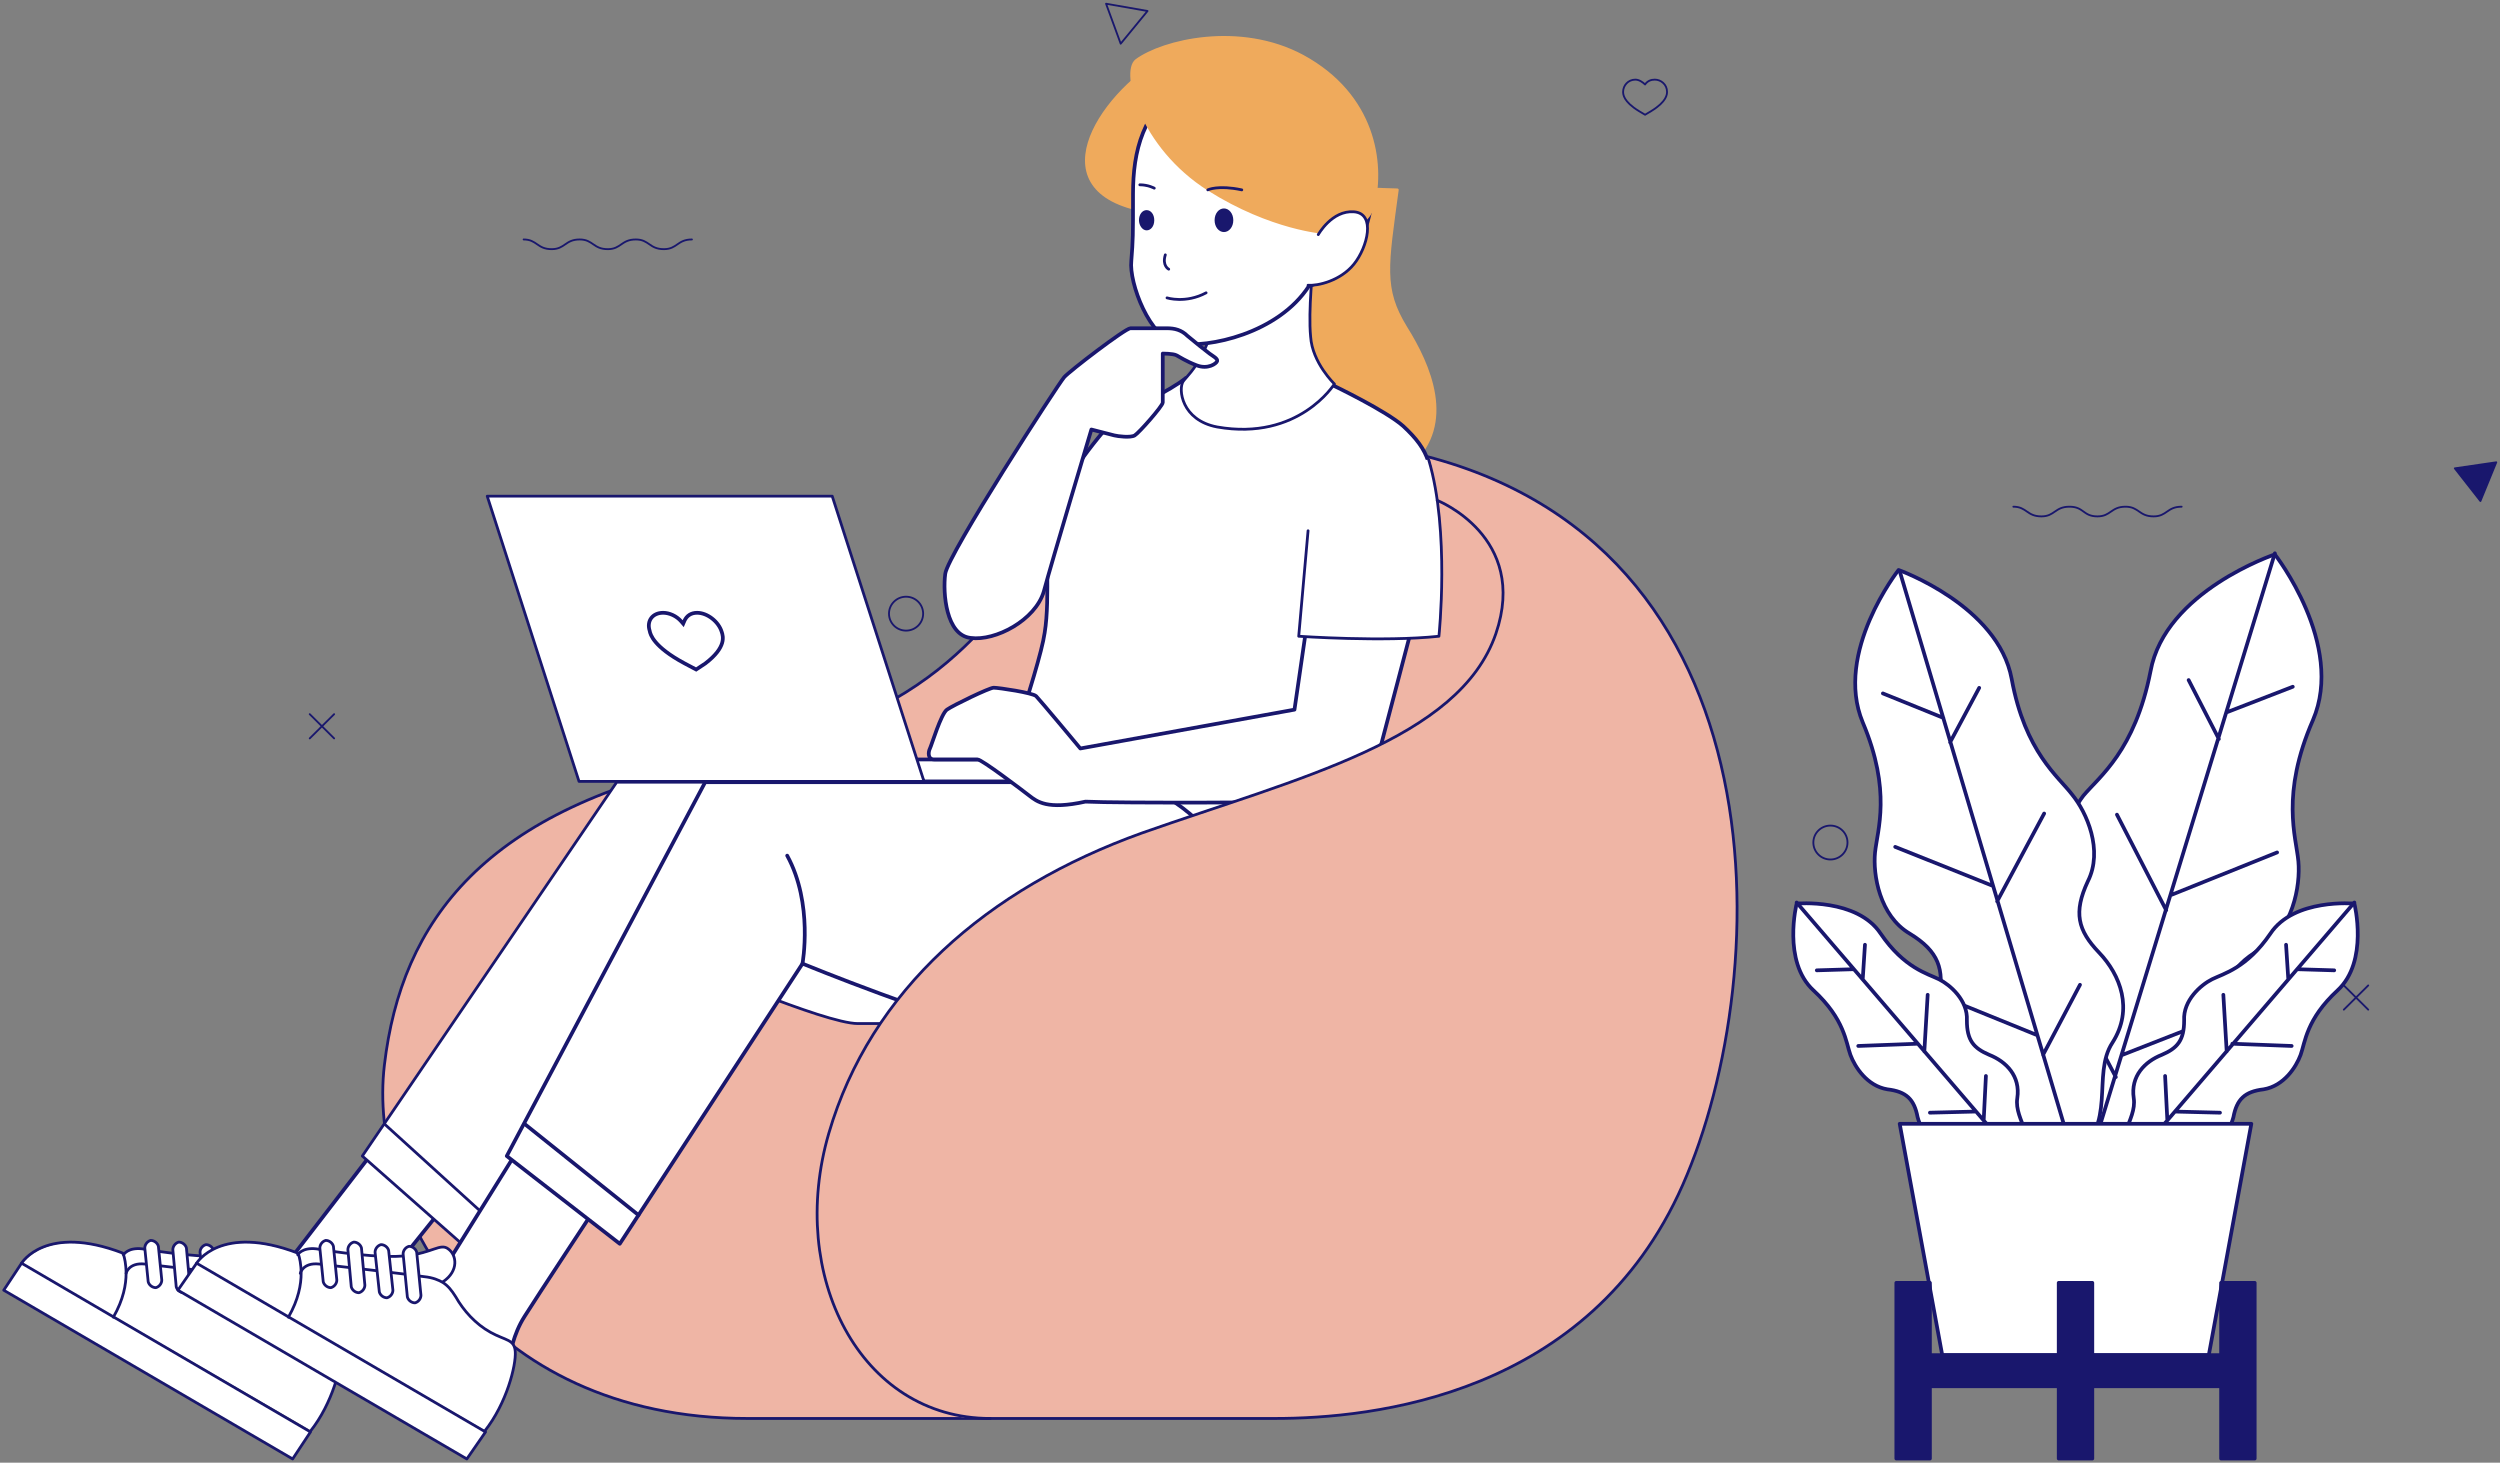
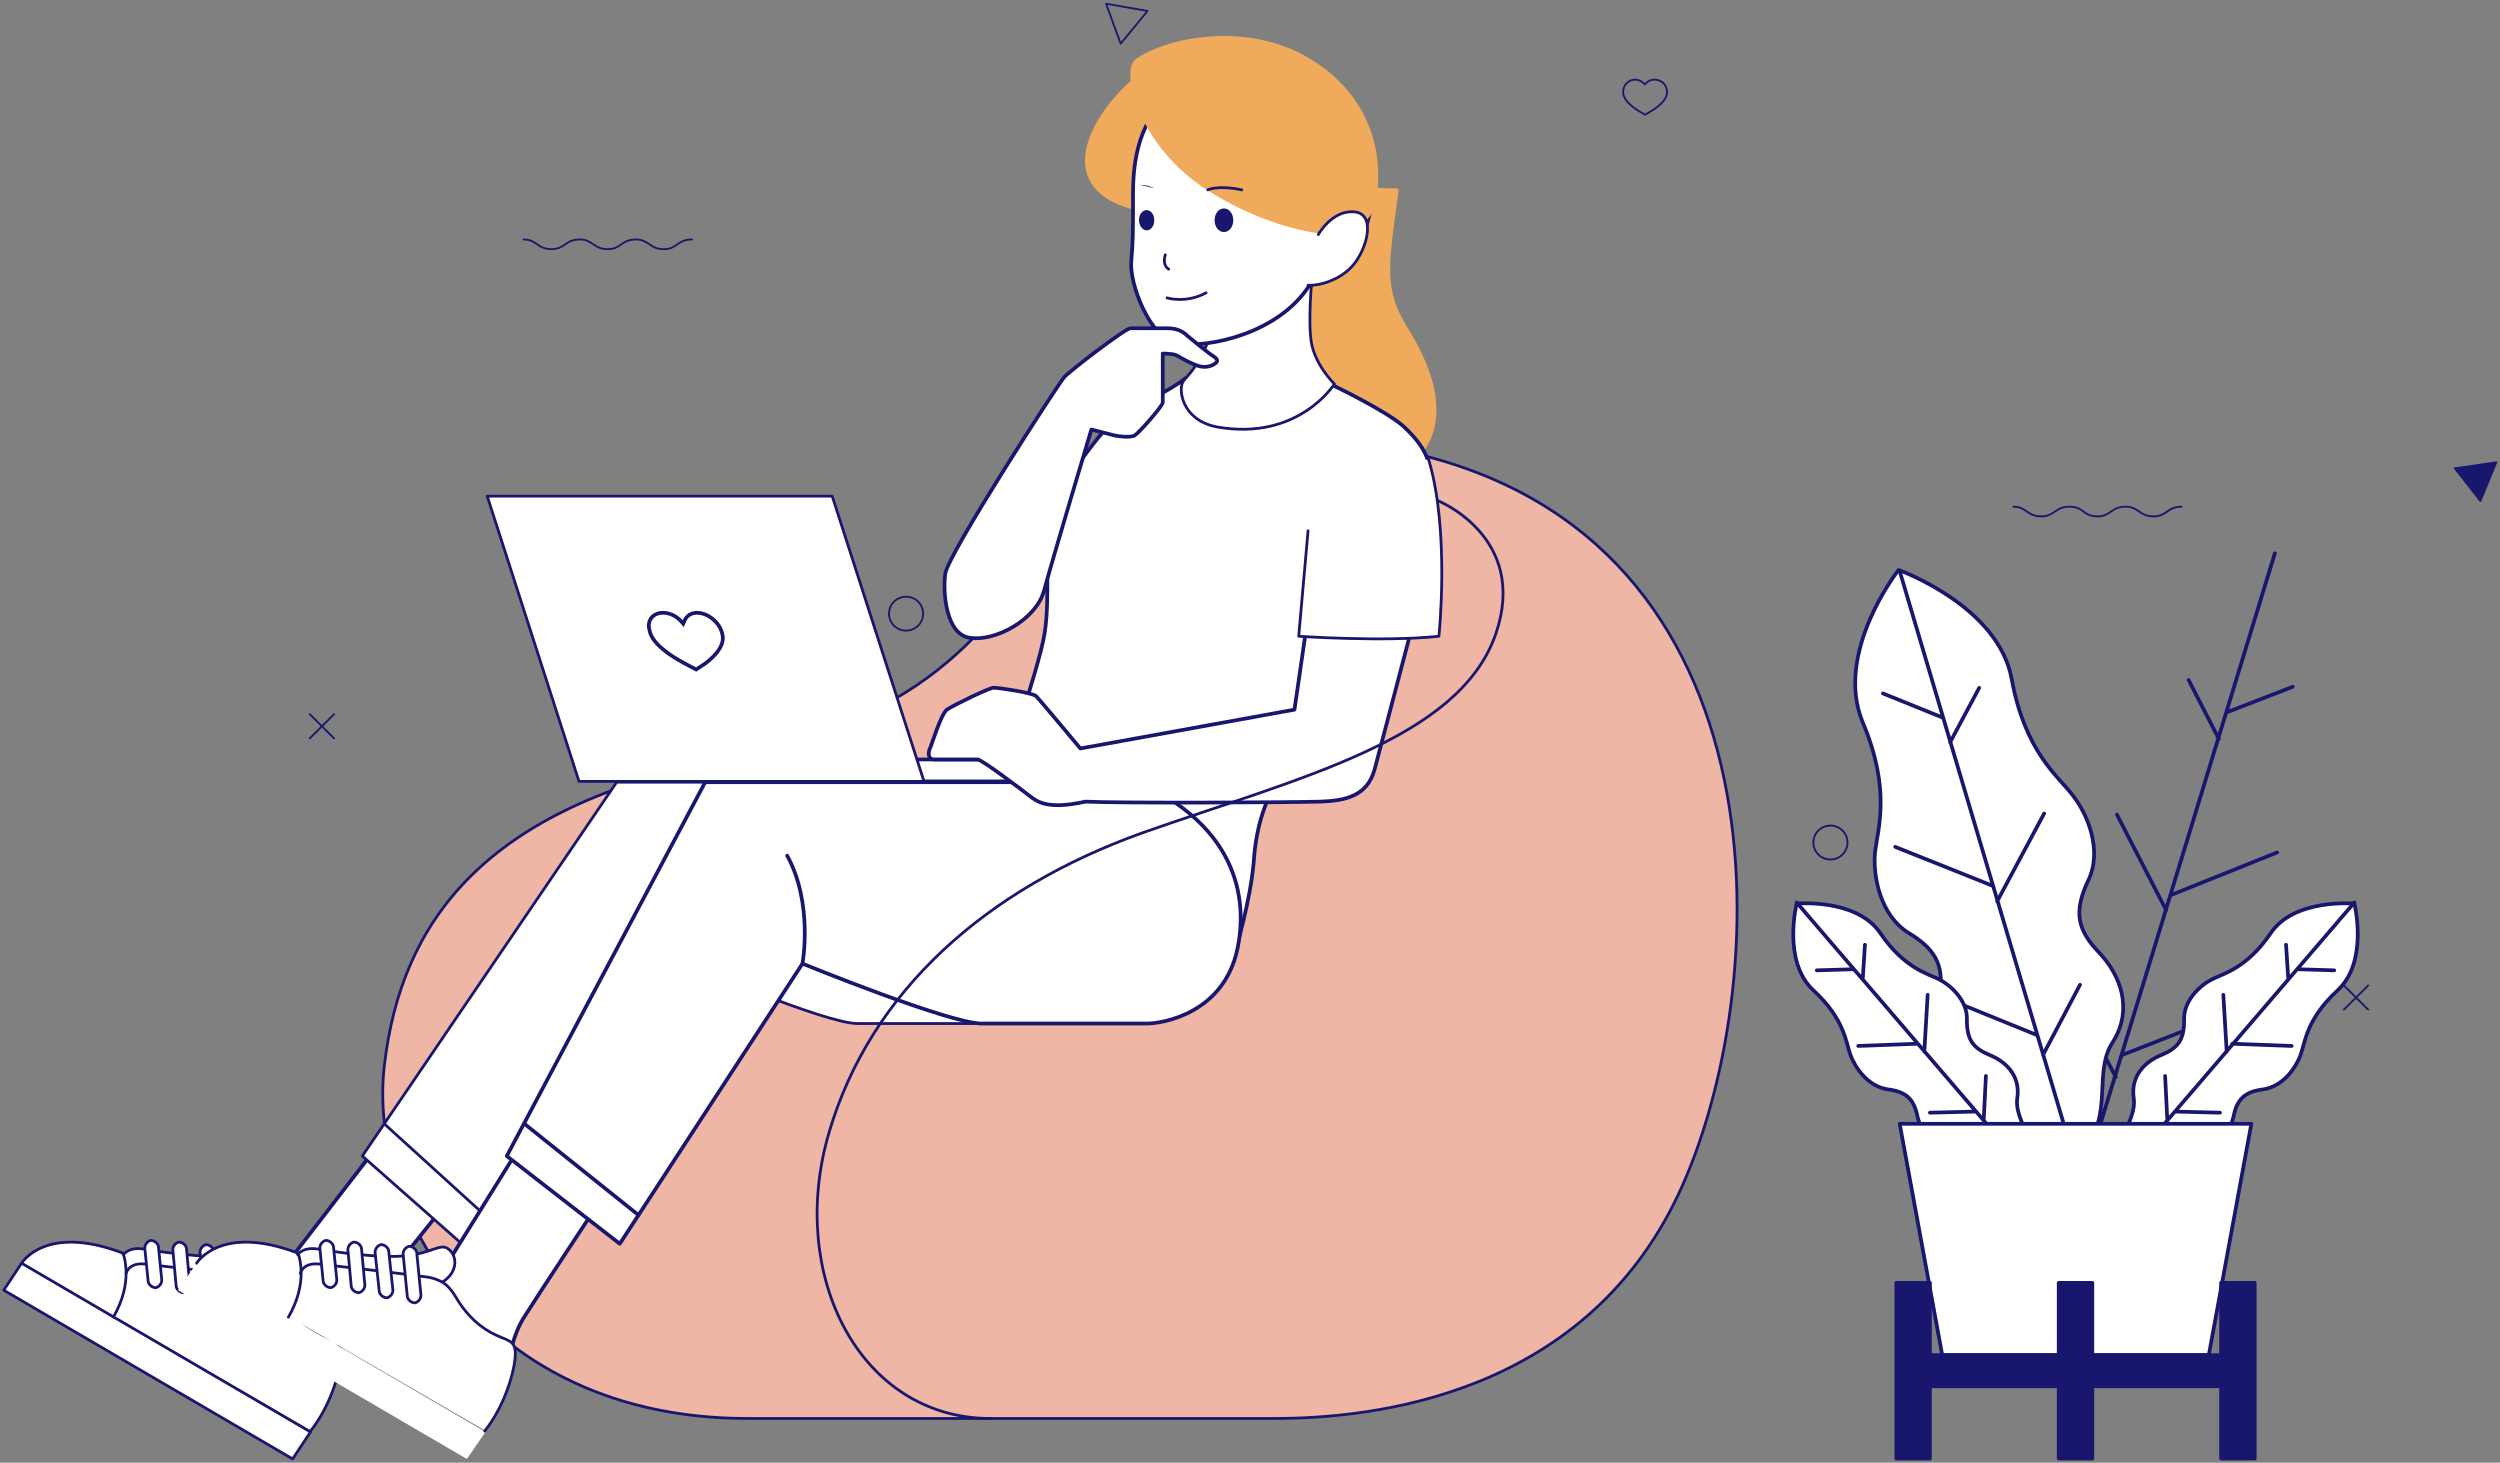
<svg xmlns="http://www.w3.org/2000/svg" width="670" height="392" fill="none">
  <rect width="100%" height="100%" fill="#808080" stroke="none" />
  <path d="M372.197 120.084c-37.803-6.785-64.903 4.975-86.082 23.292-21.178 18.318-27.782 47.037-92.229 60.154-64.22 12.89-86.309 43.419-90.864 81.862-4.554 38.444 25.961 94.753 97.24 94.753h141.419c25.961 0 84.259-5.879 109.309-62.641 25.051-56.761 28.466-177.746-78.793-197.42Z" fill="#EFB5A5" />
  <path d="M372.197 120.084c-37.803-6.785-64.903 4.975-86.082 23.292-21.178 18.318-27.782 47.037-92.229 60.154-64.22 12.89-86.309 43.419-90.864 81.862-4.554 38.444 25.961 94.753 97.24 94.753h141.419c25.961 0 84.259-5.879 109.309-62.641 25.051-56.761 28.466-177.746-78.793-197.42Z" stroke="#19176D" stroke-width=".75" stroke-miterlimit="10" stroke-linecap="round" stroke-linejoin="round" />
  <path d="m101.2 307.102-28.238 36.635 3.188 13.116 13.664 6.332s1.594-5.428 5.465-10.403c3.872-4.749 24.367-30.303 24.367-30.303L101.2 307.102Z" fill="#fff" stroke="#19176D" stroke-miterlimit="10" stroke-linecap="round" stroke-linejoin="round" />
  <path d="M83.21 383.764 78.428 391 1 345.772l4.782-7.237 24.367 14.247 53.06 30.982ZM62.031 336.726c6.832-.678 9.11-3.392 11.159-1.809 2.277 1.583 2.96 5.88-1.367 8.82-1.366-.679-2.732-1.357-5.01-1.583-4.782-.679-23.911-3.166-28.238-3.393-4.327-.452-5.01 2.488-5.01 2.488 0-2.488-.455-4.071-.683-4.975 0 0 1.139-2.035 5.01-1.583 3.871.678 17.535 2.714 24.139 2.035Z" fill="#fff" />
  <path d="M38.803 338.535c4.327.453 23.456 2.714 28.238 3.392 2.277.227 3.871.905 5.01 1.583 1.367.905 2.277 2.036 3.416 3.845 2.05 3.618 5.238 7.236 9.337 9.498 4.099 2.261 6.148 1.809 6.604 5.201.228 3.618-2.277 13.795-8.198 21.257l-53.06-30.755c2.732-4.749 3.415-8.819 3.415-11.759.228.452.911-2.488 5.238-2.262Z" fill="#fff" />
  <path d="M33.11 336.274c.227.679.683 2.488.683 4.975 0 2.94-.683 7.011-3.416 11.76L6.01 338.762s6.376-10.629 27.1-2.714c-.228-.226-.228 0 0 .226Z" fill="#fff" />
  <path d="m83.21 383.764-53.06-30.982-24.368-14.247L1 345.772 78.427 391l4.783-7.236Z" stroke="#19176D" stroke-width=".75" stroke-miterlimit="10" stroke-linecap="round" stroke-linejoin="round" />
  <path d="M5.782 338.535s6.377-10.628 27.1-2.713c0 0 0 .226.228.452.227.678.683 2.488.683 4.975 0 2.94-.683 7.01-3.416 11.759" stroke="#19176D" stroke-width=".75" stroke-miterlimit="10" stroke-linecap="round" stroke-linejoin="round" />
  <path d="M33.793 341.249s.683-2.94 5.01-2.487c4.327.452 23.456 2.713 28.238 3.392 2.277.226 3.871.904 5.01 1.583 1.367.904 2.277 2.035 3.416 3.844 2.05 3.618 5.238 7.237 9.337 9.498 4.099 2.261 6.149 1.809 6.604 5.201.228 3.619-2.277 13.795-8.198 21.258" stroke="#19176D" stroke-width=".75" stroke-miterlimit="10" stroke-linecap="round" stroke-linejoin="round" />
  <path d="M33.11 336.274s1.138-2.035 5.01-1.583c3.871.678 17.535 2.714 24.139 1.809 6.832-.678 9.109-3.392 11.159-1.809 2.277 1.583 2.96 5.88-1.367 8.819" stroke="#19176D" stroke-width=".75" stroke-miterlimit="10" stroke-linecap="round" stroke-linejoin="round" />
  <path d="M43.357 343.058c0 .905-.683 1.809-1.594 2.036-.91 0-1.822-.679-2.05-1.583l-.91-9.046c0-.905.683-1.809 1.594-2.035.91 0 1.821.678 2.049 1.583l.91 9.045ZM50.872 344.415c0 .905-.683 1.809-1.594 2.035-.91 0-1.822-.678-2.05-1.583l-.91-9.95c0-.904.683-1.809 1.594-2.035.91 0 1.821.678 2.05 1.583l.91 9.95ZM58.387 345.772c0 .904-.683 1.809-1.594 2.035-.91 0-1.822-.678-2.05-1.583l-1.138-10.628c0-.905.683-1.81 1.594-2.036.91 0 1.822.679 2.05 1.583l1.138 10.629ZM65.902 347.129c0 .904-.683 1.809-1.594 2.035-.91 0-1.822-.678-2.05-1.583l-1.138-11.533c0-.905.683-1.809 1.594-2.035.91 0 1.822.678 2.05 1.583l1.138 11.533Z" fill="#fff" stroke="#19176D" stroke-width=".75" stroke-miterlimit="10" stroke-linecap="round" stroke-linejoin="round" />
  <path d="M165.42 209.409 97.101 309.816l26.644 23.518 60.348-75.078s36.892 16.056 45.774 16.056h44.179c4.099 0 21.179-2.714 27.327-20.127 3.188-8.819 8.198-30.755-19.812-44.55H165.42v-.226Z" fill="#fff" />
  <path d="M165.42 209.409 97.101 309.816l26.644 23.518 60.348-75.078s36.892 16.056 45.774 16.056h44.179c4.099 0 21.179-2.714 27.327-20.127 3.188-8.819 8.198-30.755-19.812-44.55H165.42v-.226Z" stroke="#19176D" stroke-width=".75" stroke-miterlimit="10" stroke-linecap="round" stroke-linejoin="round" />
  <path d="M184.093 258.256s5.465-16.056.228-28.946M103.022 301.222l26.872 24.423" stroke="#19176D" stroke-width=".75" stroke-miterlimit="10" stroke-linecap="round" stroke-linejoin="round" />
  <path d="M374.474 50.885c-2.733 20.352-4.099 26.458 2.277 36.86 6.377 10.177 13.208 25.781 1.367 36.635h-54.883V49.302l51.239 1.583Z" fill="#EFAA5C" stroke="#EFAA5C" stroke-width=".75" stroke-miterlimit="10" stroke-linecap="round" stroke-linejoin="round" />
  <path d="M317.769 101.314c-3.643 3.166-15.713 8.819-18.446 10.629-2.732 1.809-15.94 18.543-17.762 26.006-1.822 7.462 0 21.935-1.594 31.659-1.367 9.724-14.803 47.716-14.803 47.716l66.041 37.087s3.872-12.89 4.783-23.292c.683-10.403 3.416-19.222 11.614-30.077s33.02-52.917 35.07-64.224c2.049-11.307.455-16.056-6.604-22.614-4.555-4.071-18.674-10.855-18.674-10.855l-39.625-2.035ZM139.459 307.102l-22.773 36.635 5.238 13.116 14.802 6.332s.683-5.428 3.871-10.403c2.961-4.749 19.813-30.303 19.813-30.303l-20.951-15.377Z" fill="#fff" stroke="#19176D" stroke-miterlimit="10" stroke-linecap="round" stroke-linejoin="round" />
  <path d="m130.122 383.764-5.01 7.236-77.428-45.228 5.01-7.237 24.367 14.247 53.061 30.982ZM108.943 336.726c6.832-.678 9.109-3.392 11.159-1.809 2.277 1.583 2.96 5.88-1.367 8.819-1.366-.678-2.732-1.356-5.01-1.582-4.782-.679-23.911-3.166-28.238-3.393-4.327-.452-5.01 2.488-5.01 2.488 0-2.488-.455-4.071-.683-4.975 0 0 1.139-2.035 5.01-1.583 3.644.678 17.307 2.714 24.139 2.035Z" fill="#fff" />
  <path d="M85.487 338.535c4.327.453 23.456 2.714 28.238 3.392 2.278.227 3.872.905 5.01 1.583 1.367.905 2.278 2.036 3.416 3.845 2.05 3.618 5.238 7.236 9.337 9.498 4.099 2.261 6.377 1.809 6.604 5.201.228 3.618-2.277 13.795-8.198 21.257l-53.06-30.755c2.732-4.749 3.415-8.819 3.415-11.759.228.452.911-2.488 5.238-2.262Z" fill="#fff" />
  <path d="M79.794 336.274c.228.678.683 2.487.683 4.975 0 2.94-.683 7.01-3.416 11.759l-24.367-14.247s6.377-10.628 27.1-2.713c-.228-.226 0 0 0 .226Z" fill="#fff" />
-   <path d="m130.122 383.764-53.06-30.982-24.368-14.247-5.01 7.237L125.112 391l5.01-7.236Z" stroke="#19176D" stroke-width=".75" stroke-miterlimit="10" stroke-linecap="round" stroke-linejoin="round" />
  <path d="M52.694 338.535s6.377-10.628 27.1-2.713c0 0 0 .226.228.452.227.678.683 2.488.683 4.975 0 2.94-.683 7.01-3.416 11.759" stroke="#19176D" stroke-width=".75" stroke-miterlimit="10" stroke-linecap="round" stroke-linejoin="round" />
  <path d="M80.477 341.249s.683-2.94 5.01-2.488c4.327.453 23.456 2.714 28.238 3.393 2.278.226 3.872.904 5.01 1.583 1.367.904 2.278 2.035 3.416 3.844 2.05 3.618 5.238 7.236 9.337 9.498 4.099 2.261 6.376 1.809 6.604 5.201.228 3.618-2.277 13.795-8.198 21.257" stroke="#19176D" stroke-width=".75" stroke-miterlimit="10" stroke-linecap="round" stroke-linejoin="round" />
  <path d="M79.794 336.274s1.139-2.035 5.01-1.583c3.871.678 17.535 2.714 24.139 1.809 6.832-.678 9.109-3.392 11.159-1.809 2.277 1.583 2.96 5.88-1.367 8.819" stroke="#19176D" stroke-width=".75" stroke-miterlimit="10" stroke-linecap="round" stroke-linejoin="round" />
  <path d="M90.269 343.058c0 .905-.683 1.809-1.594 2.036-.91 0-1.822-.679-2.05-1.583l-.91-9.046c0-.905.683-1.809 1.594-2.035.91 0 1.821.678 2.049 1.583l.91 9.045ZM97.784 344.415c0 .905-.683 1.809-1.594 2.035-.91 0-1.822-.678-2.05-1.583l-.91-9.95c0-.904.683-1.809 1.594-2.035.91 0 1.821.678 2.05 1.583l.91 9.95ZM105.299 345.772c0 .904-.683 1.809-1.594 2.035-.911 0-1.822-.678-2.049-1.583l-1.139-10.628c0-.905.683-1.81 1.594-2.036.911 0 1.822.679 2.049 1.583l1.139 10.629ZM112.814 347.129c0 .904-.683 1.809-1.594 2.035-.911 0-1.822-.678-2.049-1.583l-1.139-11.533c0-.905.683-1.809 1.594-2.035.911 0 1.822.678 2.049 1.583l1.139 11.533Z" fill="#fff" stroke="#19176D" stroke-width=".75" stroke-miterlimit="10" stroke-linecap="round" stroke-linejoin="round" />
  <path d="m189.103 209.409-53.288 100.407 30.288 23.518 48.961-75.078s39.397 16.056 48.051 16.056h44.179c4.327 0 20.723-2.714 24.367-20.127 1.822-8.819 3.416-30.755-26.416-44.55H189.103v-.226Z" fill="#fff" stroke="#19176D" stroke-miterlimit="10" stroke-linecap="round" stroke-linejoin="round" />
  <path d="M215.064 258.256s2.96-16.056-4.099-28.946M140.597 301.222l30.516 24.423" stroke="#19176D" stroke-miterlimit="10" stroke-linecap="round" stroke-linejoin="round" />
  <path d="M351.929 71.011s-1.367 12.212-.683 19.222c.455 7.01 6.376 12.664 6.376 12.664s-9.565 15.378-31.426 11.533c-9.565-1.809-10.476-10.176-9.11-12.211 1.367-2.036 9.793-8.368 9.793-31.208h25.05Z" fill="#fff" />
  <path d="M351.018 86.163c0-6.785.911-15.152.911-15.152h-24.823c0 22.84-8.426 29.172-9.792 31.208-.683.904-.683 3.392.228 5.879 15.941-2.487 28.238-15.377 33.476-21.935Z" fill="#fff" />
  <path d="M351.929 71.011s-1.367 12.212-.683 19.222c.455 7.01 6.376 12.664 6.376 12.664s-9.565 15.378-31.426 11.533c-9.565-1.809-10.476-10.176-9.11-12.211 1.367-2.036 9.793-8.368 9.793-31.208h25.05v0Z" stroke="#19176D" stroke-width=".75" stroke-miterlimit="10" stroke-linecap="round" stroke-linejoin="round" />
  <path d="M311.849 15.607c-17.536 10.176-34.615 36.635-3.189 41.157h9.793V15.607h-6.604Z" fill="#EFAA5C" stroke="#EFAA5C" stroke-width=".75" stroke-miterlimit="10" stroke-linecap="round" stroke-linejoin="round" />
  <path d="M317.77 21.939c-11.615 7.689-14.12 18.543-14.12 30.076 0 11.534 0 11.986-.455 17.865-.683 5.88 5.01 21.032 12.297 22.162 8.426 1.357 27.1-2.713 35.298-15.377 9.337-2.94 16.624-10.403 17.535-29.399.683-23.292-28.01-40.026-50.555-25.327Z" fill="#fff" stroke="#19176D" stroke-miterlimit="10" stroke-linecap="round" stroke-linejoin="round" />
  <path d="M304.635 16.285c-3.871 2.94 1.139 22.84 19.357 34.374 16.852 10.628 30.971 11.533 30.971 11.533s11.159.452 12.981-7.237c2.733-11.307.228-29.398-18.902-39.8-16.851-9.046-37.347-4.071-44.407 1.13Z" fill="#EFAA5C" stroke="#EFAA5C" stroke-miterlimit="10" stroke-linecap="round" stroke-linejoin="round" />
  <path d="M353.295 62.87s3.644-6.558 9.565-6.106c5.921.453 3.643 9.498 0 14.021-3.644 4.523-9.793 5.88-12.298 5.654 0 0 0-6.785 2.733-13.569Z" fill="#fff" />
  <path d="M353.295 62.87s3.644-6.558 9.565-6.106c5.921.453 3.643 9.498 0 14.021-3.644 4.523-9.793 5.88-12.298 5.654" stroke="#19176D" stroke-width=".75" stroke-miterlimit="10" stroke-linecap="round" stroke-linejoin="round" />
  <path d="M330.522 59.026c0 1.809-1.139 3.166-2.505 3.166-1.366 0-2.505-1.357-2.505-3.166 0-1.81 1.139-3.166 2.505-3.166 1.366 0 2.505 1.357 2.505 3.166ZM309.343 59.026c0 1.583-.911 2.713-2.049 2.713-1.139 0-2.049-1.356-2.049-2.713 0-1.583.91-2.714 2.049-2.714 1.138 0 2.049 1.13 2.049 2.714Z" fill="#19176D" />
  <path d="M313.214 72.142s-1.82-.905-.91-3.845M312.76 79.83s5.01 1.584 10.475-1.356M323.691 50.885s2.732-1.358 9.109 0" stroke="#19176D" stroke-width=".75" stroke-miterlimit="10" stroke-linecap="round" stroke-linejoin="round" />
  <path d="M309.343 50.432s-1.594-.904-3.871-.904l3.871.904Z" fill="#19176D" />
-   <path d="M309.343 50.432s-1.594-.904-3.871-.904" stroke="#19176D" stroke-width=".75" stroke-miterlimit="10" stroke-linecap="round" stroke-linejoin="round" />
  <path d="M302.967 87.972h9.793c2.049 0 3.871.452 5.465 2.035 1.594 1.357 5.01 4.07 5.921 4.749.911.678 2.277 1.357 2.05 2.035-.228.679-2.505 2.262-5.466 1.13-2.96-1.13-4.555-2.26-5.465-2.713-.911-.452-3.644-.452-3.644-.452v13.116c0 .905-6.376 8.141-7.515 8.82-1.139.678-4.555.226-5.466 0-.91-.227-6.148-1.583-6.148-1.583s-10.703 35.73-12.753 43.419c-2.277 7.688-12.98 13.342-19.585 12.437-6.604-.678-7.515-11.985-6.831-17.186.683-5.202 30.287-50.882 31.881-52.691 1.367-1.583 16.397-13.116 17.763-13.116ZM295.452 203.53h-52.605l4.782 5.879h52.378l-4.555-5.879Z" fill="#fff" stroke="#19176D" stroke-miterlimit="10" stroke-linecap="round" stroke-linejoin="round" />
  <path d="M247.629 209.409h-92.457l-24.595-76.435h92.458l24.594 76.435Z" fill="#fff" stroke="#19176D" stroke-width=".75" stroke-miterlimit="10" stroke-linecap="round" stroke-linejoin="round" />
  <path d="m174.108 169.057-.005-.025-.008-.024c-.414-1.338-.196-2.524.436-3.368.631-.845 1.725-1.411 3.186-1.411 1.672 0 3.585.838 4.859 2.314l.522.604.316-.733c.602-1.394 1.784-2.185 3.412-2.185 1.345 0 2.778.568 3.993 1.507 1.214.937 2.169 2.213 2.589 3.568l.004.011c.216.644.52 1.655.108 3.034-.414 1.389-1.579 3.227-4.479 5.445l-2.471 1.636-3.151-1.669h-.001c-4.176-2.242-6.453-4.184-7.71-5.676-1.246-1.479-1.5-2.529-1.6-3.028Z" fill="#fff" stroke="#19176D" />
  <path d="m350.562 165.086-3.643 25.101-57.388 10.403s-10.931-13.117-11.842-14.021c-.91-.905-10.02-2.262-11.386-2.262-1.139 0-10.931 4.749-12.525 5.88-1.594 1.131-4.099 9.498-4.555 10.403-.455.904-.683 2.939 1.139 2.939h11.614c1.139 0 11.842 8.141 13.892 9.724 2.049 1.583 4.782 3.845 15.03 1.583 8.881.453 55.793.227 62.853 0 7.059-.226 12.525-1.583 14.574-8.367 1.822-6.784 10.931-41.61 10.931-41.61h-28.694v.227Z" fill="#fff" />
  <path d="m350.562 165.086-3.643 25.101-57.388 10.403s-10.931-13.117-11.842-14.021c-.91-.905-10.02-2.262-11.386-2.262-1.139 0-10.931 4.749-12.525 5.88-1.594 1.131-4.099 9.498-4.555 10.403-.455.904-.683 2.939 1.139 2.939h11.614c1.139 0 11.842 8.141 13.892 9.724 2.049 1.583 4.782 3.845 15.03 1.583 8.881.453 55.793.227 62.853 0 7.059-.226 12.525-1.583 14.574-8.367 1.822-6.784 10.931-41.61 10.931-41.61h-28.694v.227Z" stroke="#19176D" stroke-miterlimit="10" stroke-linecap="round" stroke-linejoin="round" />
  <path d="m350.562 142.246-2.505 28.267s22.773 1.583 37.575 0c0 0 2.961-28.267-2.732-47.263-4.555.226-30.744-5.428-32.338 18.996Z" fill="#fff" />
  <path d="m350.562 142.245-2.505 28.268s22.773 1.583 37.575 0c0 0 2.961-28.268-2.732-47.263" stroke="#19176D" stroke-width=".75" stroke-miterlimit="10" stroke-linecap="round" stroke-linejoin="round" />
-   <path d="m390.87 129.582-5.693 4.749s24.822 9.724 15.713 35.73c-9.792 28.493-53.06 38.444-94.734 53.369-41.675 14.699-72.873 42.288-84.032 80.506-10.476 35.73 5.921 71.234 36.209 75.983 7.515-.904 137.547-22.614 137.547-22.614l33.932-166.666c1.594-45.228-38.942-61.057-38.942-61.057Z" fill="#EFB5A5" />
  <path d="M265.392 380.145c-34.842 0-54.427-38.217-43.268-76.435 11.158-38.218 42.357-65.581 84.031-80.506 41.675-14.699 84.943-24.876 94.735-53.369 8.882-26.006-15.713-35.731-15.713-35.731" stroke="#19176D" stroke-width=".75" stroke-miterlimit="10" stroke-linecap="round" stroke-linejoin="round" />
-   <path d="M557.738 318.168c-12.906-8.941-5.103-23.545-11.106-33.083-6.002-9.835-2.101-19.671 3.902-25.93s7.804-11.624 3.302-20.565c-4.202-8.942.6-20.268 4.502-25.334 4.202-5.067 13.806-11.922 18.008-33.382 3.902-21.459 33.316-31.295 33.316-31.295s18.909 24.142 10.205 44.409c-8.705 19.97-4.503 31.295-3.902 37.852.6 6.558-1.501 18.479-10.205 23.546s-10.205 10.432-8.704 19.075c1.501 8.644-.901 19.075-11.105 23.844-10.505 4.173-12.306 20.565-28.213 20.863Z" fill="#fff" stroke="#19176D" stroke-miterlimit="10" stroke-linecap="round" stroke-linejoin="round" />
  <path d="m557.738 318.169 51.924-169.888M567.042 288.662l-10.805-20.566M568.843 282.701l21.31-8.346M596.756 190.902l17.708-6.855M582.049 239.782l28.213-11.326M580.548 243.955l-13.206-25.632M594.655 198.055l-8.104-15.796" stroke="#19176D" stroke-miterlimit="10" stroke-linecap="round" stroke-linejoin="round" />
  <path d="M555.637 309.823c12.005-8.047 4.802-21.757 10.505-30.401 5.702-8.941 2.101-18.181-3.602-24.141-5.703-5.961-6.903-10.73-3.002-19.075 4.202-8.346-.3-18.479-4.201-23.248-3.602-4.769-12.606-11.326-16.208-30.997-3.602-19.671-30.314-29.209-30.314-29.209s-17.408 22.056-9.605 40.833c7.804 18.479 3.902 28.91 3.302 34.871-.6 5.961 1.201 16.989 9.304 21.758 7.804 4.768 9.305 9.537 7.804 17.585-1.501 8.047.6 17.584 10.205 22.055 9.904 4.471 11.105 19.671 25.812 19.969Z" fill="#fff" stroke="#19176D" stroke-miterlimit="10" stroke-linecap="round" stroke-linejoin="round" />
  <path d="M555.637 309.823 509.115 153.05M547.533 282.701l9.905-18.777M545.732 277.336l-19.809-8.047M520.82 192.393l-16.207-6.558M534.027 237.398l-26.112-10.432M535.227 241.57l12.606-23.546M522.621 198.95l7.803-14.605" stroke="#19176D" stroke-miterlimit="10" stroke-linecap="round" stroke-linejoin="round" />
  <path d="M542.13 312.505c4.502-6.855-2.401-12.219-1.5-18.18.9-5.961-3.002-9.836-7.504-11.624-4.202-1.789-6.003-3.875-6.003-9.24.301-5.365-4.502-9.537-7.503-11.028-3.002-1.49-9.304-2.98-15.607-12.219-6.303-9.538-22.511-8.048-22.511-8.048s-3.902 15.499 4.502 23.248c8.404 7.749 8.704 14.008 9.905 17.287 1.2 3.278 4.502 8.345 9.905 9.239 5.102.596 7.203 2.683 8.103 7.451 1.201 4.471 4.502 8.942 10.505 9.24 5.703-.596 9.905 7.153 17.708 3.874Z" fill="#fff" stroke="#19176D" stroke-miterlimit="10" stroke-linecap="round" stroke-linejoin="round" />
  <path d="m542.13 312.506-60.628-70.638M531.625 300.286l.6-11.922M529.224 297.901l-12.005.299M496.809 259.751l-9.904.299M513.917 279.72l-15.907.597M515.718 281.807l.9-15.201M499.21 262.434l.6-9.24" stroke="#19176D" stroke-miterlimit="10" stroke-linecap="round" stroke-linejoin="round" />
  <path d="M570.343 312.505c-4.502-6.855 2.402-12.219 1.501-18.18-.9-5.961 3.001-9.836 7.504-11.624 4.202-1.789 6.002-3.875 6.002-9.24-.3-5.365 4.502-9.537 7.504-11.028 3.001-1.49 9.304-2.98 15.607-12.219 6.303-9.538 22.511-8.048 22.511-8.048s3.901 15.499-4.502 23.248c-8.404 7.749-8.705 14.008-9.905 17.287-1.201 3.278-4.502 8.345-9.905 9.239-5.102.596-7.203 2.683-8.103 7.451-1.201 4.471-4.503 8.942-10.505 9.24-5.703-.596-10.205 7.153-17.709 3.874Z" fill="#fff" stroke="#19176D" stroke-miterlimit="10" stroke-linecap="round" stroke-linejoin="round" />
  <path d="m570.343 312.506 60.628-70.638M580.848 300.286l-.6-11.922M582.949 297.901l12.006.299M615.665 259.751l9.904.299M598.256 279.72l15.908.597M596.755 281.807l-.9-15.201M613.263 262.434l-.6-9.24" stroke="#19176D" stroke-miterlimit="10" stroke-linecap="round" stroke-linejoin="round" />
  <path d="M591.954 363.174H520.52l-11.405-61.994h94.244l-11.405 61.994Z" fill="#fff" stroke="#19176D" stroke-miterlimit="10" stroke-linecap="round" stroke-linejoin="round" />
  <path d="M517.219 343.801h-9.004v47.091h9.004v-47.091ZM604.259 343.801h-9.004v47.091h9.004v-47.091Z" fill="#19176D" stroke="#19176D" stroke-miterlimit="10" stroke-linecap="round" stroke-linejoin="round" />
  <path d="M595.255 363.174h-78.337v8.345h78.337v-8.345Z" fill="#19176D" stroke="#19176D" stroke-miterlimit="10" stroke-linecap="round" stroke-linejoin="round" />
  <path d="M560.739 343.801h-9.004v47.091h9.004v-47.091Z" fill="#19176D" stroke="#19176D" stroke-miterlimit="10" stroke-linecap="round" stroke-linejoin="round" />
  <path d="m83.01 191.399 6.536 6.491M89.546 191.399l-6.536 6.491M628.147 264.097l6.536 6.491M634.683 264.097l-6.536 6.491M242.826 169.006c2.527 0 4.575-2.034 4.575-4.544 0-2.509-2.048-4.543-4.575-4.543s-4.576 2.034-4.576 4.543c0 2.51 2.049 4.544 4.576 4.544ZM490.553 230.345c2.527 0 4.576-2.035 4.576-4.544 0-2.509-2.049-4.544-4.576-4.544-2.527 0-4.575 2.035-4.575 4.544 0 2.509 2.048 4.544 4.575 4.544ZM296.424 1l11.112 1.947-7.19 8.763L296.424 1Z" stroke="#19176D" stroke-width=".5" stroke-miterlimit="10" stroke-linecap="round" stroke-linejoin="round" />
  <path d="m669 123.895-11.112 1.622 6.863 8.763L669 123.895Z" fill="#19176D" stroke="#19176D" stroke-width=".5" stroke-miterlimit="10" stroke-linecap="round" stroke-linejoin="round" />
  <path d="M539.579 135.795c3.595 0 3.595 2.597 7.517 2.597 3.595 0 3.595-2.597 7.517-2.597s3.595 2.597 7.517 2.597c3.595 0 3.595-2.597 7.517-2.597 3.595 0 3.595 2.597 7.516 2.597 3.596 0 3.595-2.597 7.517-2.597M140.334 64.178c3.595 0 3.595 2.597 7.517 2.597 3.595 0 3.595-2.597 7.517-2.597 3.595 0 3.595 2.597 7.517 2.597 3.595 0 3.595-2.597 7.517-2.597 3.595 0 3.595 2.597 7.517 2.597 3.595 0 3.595-2.597 7.516-2.597M440.879 30.75l-1.634-.973c-4.249-2.596-4.249-4.544-4.249-5.193 0-1.622 1.307-3.245 3.268-3.245.981 0 1.961.649 2.615 1.298.653-.974 1.634-1.298 2.614-1.298 1.635 0 3.269 1.298 3.269 3.245 0 .65 0 2.597-4.249 5.193l-1.634.974Z" stroke="#19176D" stroke-width=".5" stroke-miterlimit="10" stroke-linecap="round" stroke-linejoin="round" />
</svg>